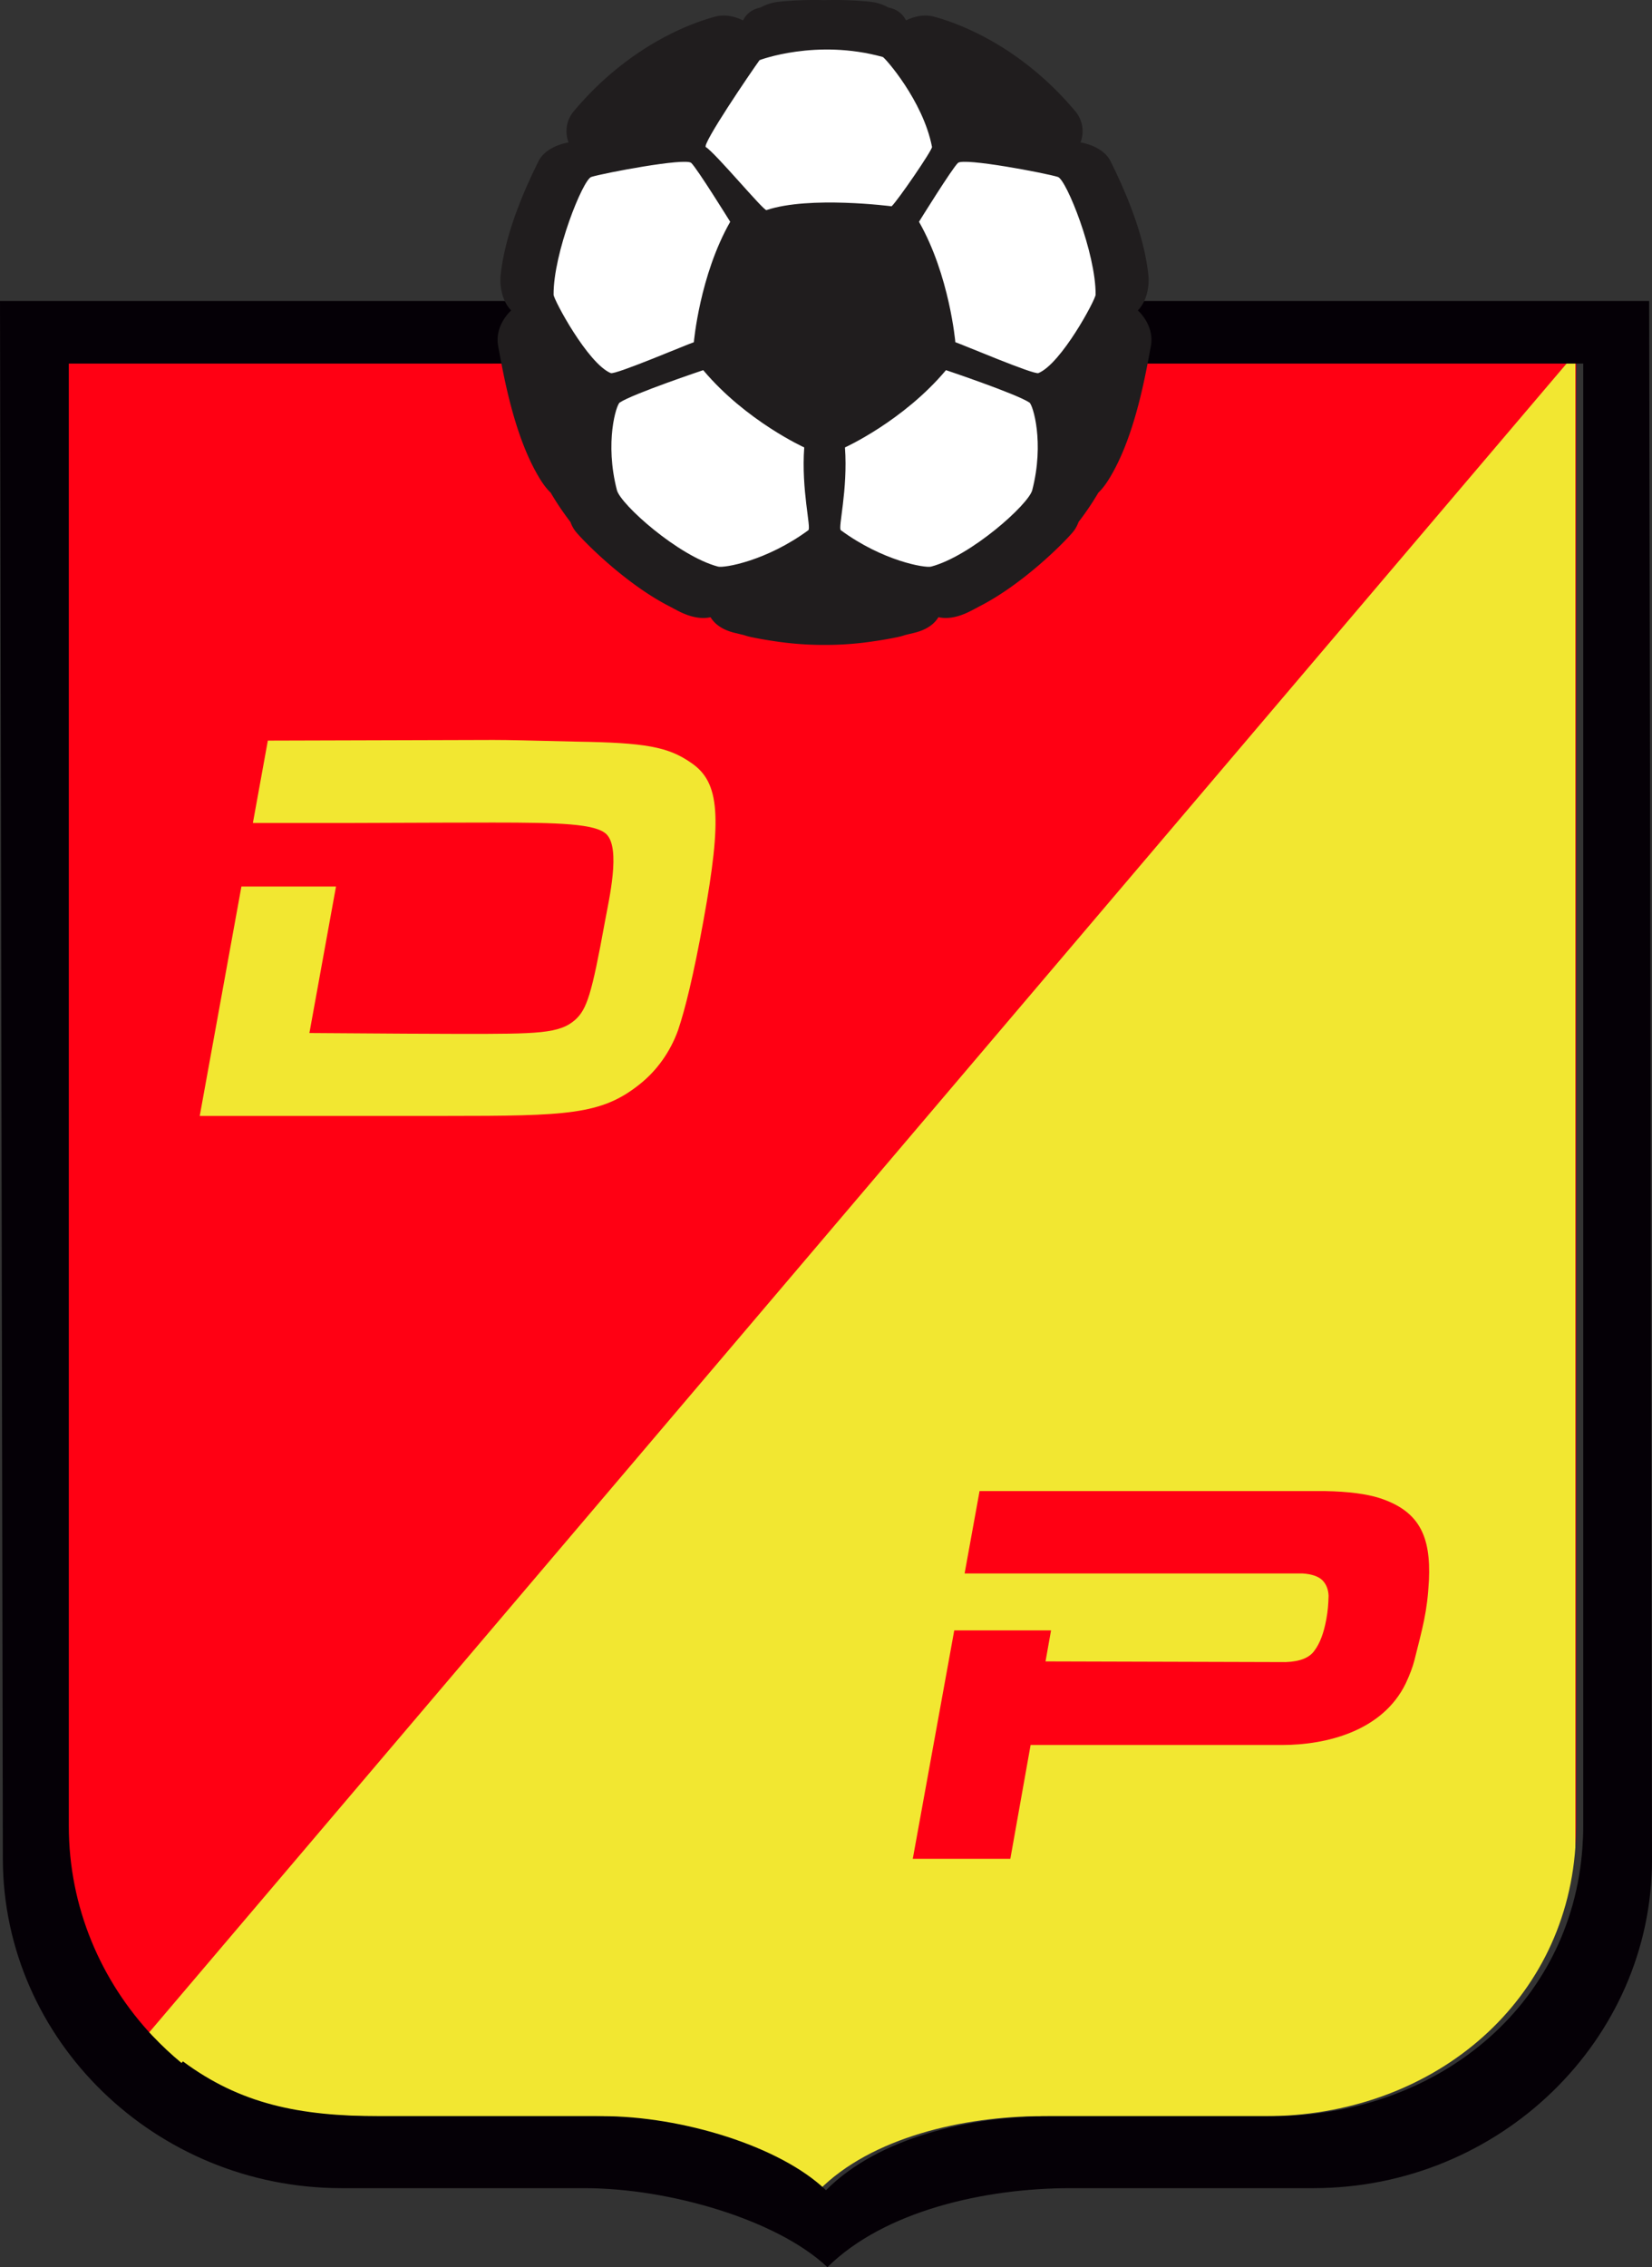
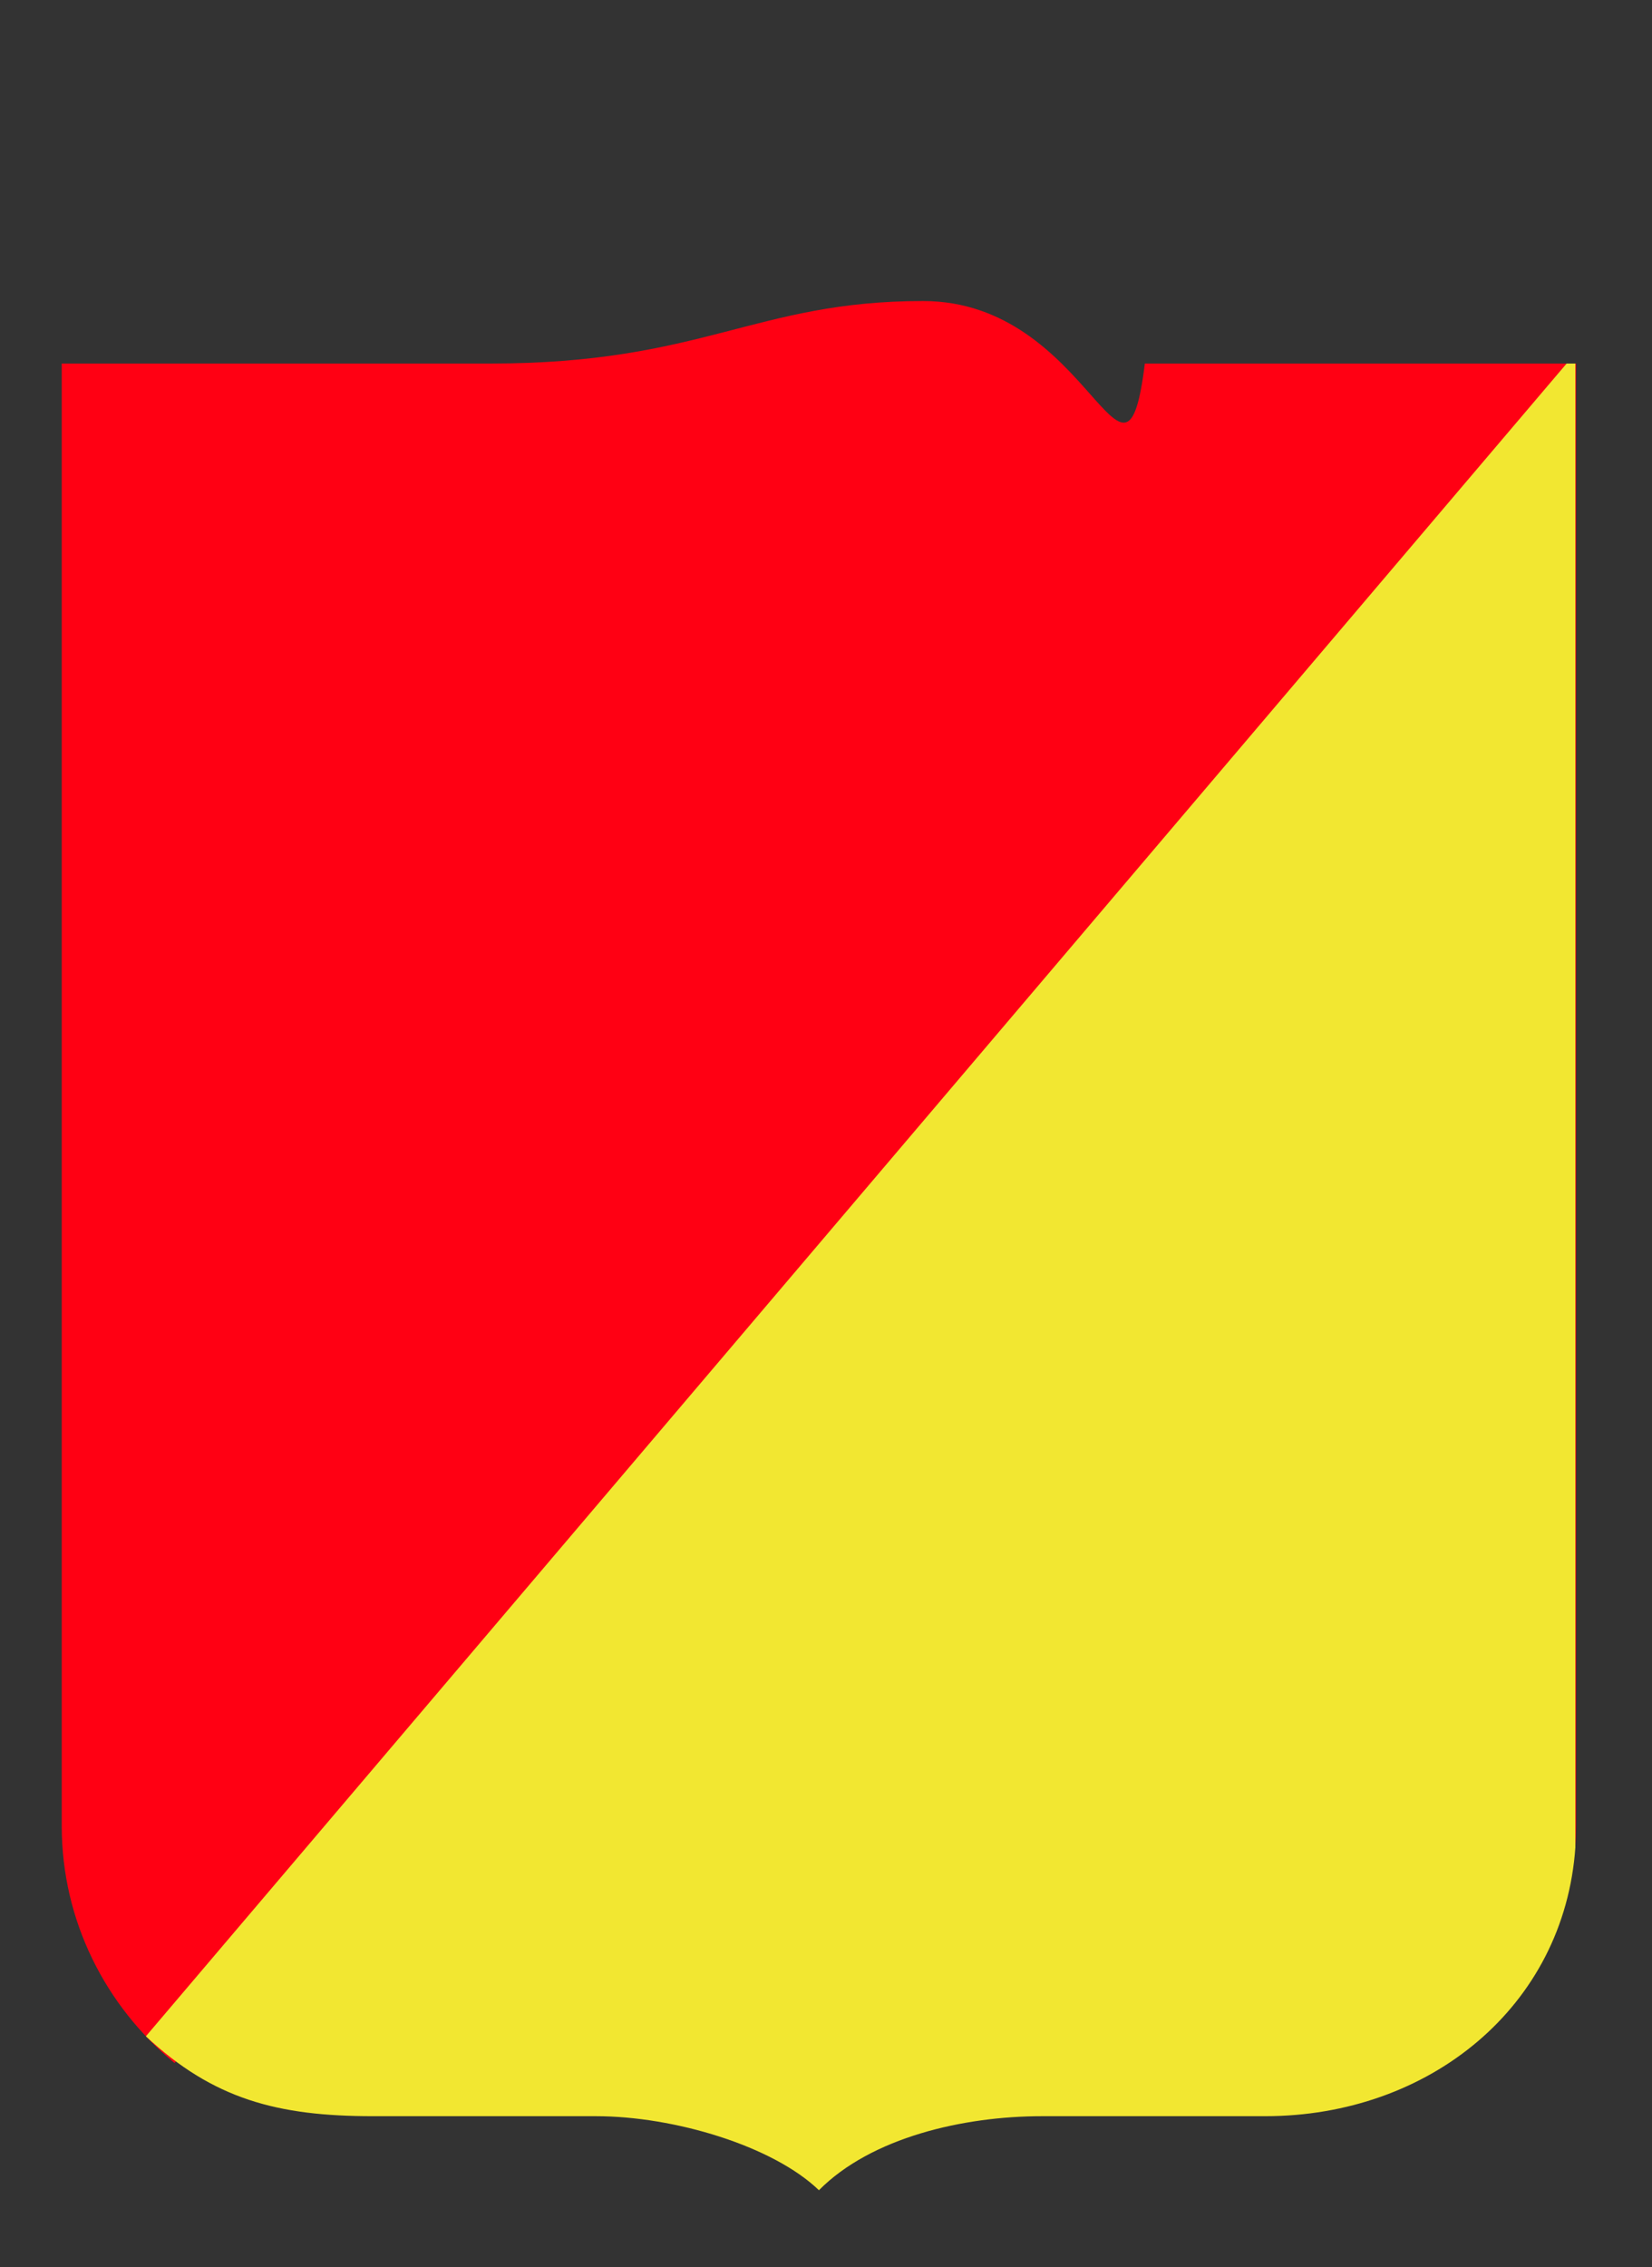
<svg xmlns="http://www.w3.org/2000/svg" xml:space="preserve" id="Capa_1" x="0" y="0" version="1.1" viewBox="0 0 383.2 525.79">
  <rect x="0" y="0" width="383.2" height="525.79" fill="#333333" stroke="none" />
  <style id="style1" type="text/css">.st0,.st1{fill-rule:evenodd;clip-rule:evenodd;fill:#ff0013}.st1{fill:#f2e731}</style>
  <g id="g8" transform="translate(-116.04 -56.176)">
    <path id="path1" d="M156.53 534.62c-15.96-13.14-26.17-32.93-26.17-54.98V140.49h99.38c49.42 0 61.39-14.5 100.42-14.5s46.75 52.27 51.44 14.5h97.84zm325.11-394.13v339.15c0 1.64-.06 3.27-.17 4.89V140.49Z" class="st0" />
    <path id="path2" d="M481.47 484.53c-2.56 37.05-33.95 62.42-71.95 62.42h-51.76c-18.19 0-39.59 4.9-51.76 17.17-10.65-10.26-33.56-17.17-51.76-17.17h-51.76c-22.01 0-36.98-3.94-52.6-18.53l329.55-387.93h2.03v344.04z" class="st1" />
-     <path id="path3" d="M483.29 140.49v339.15q0 2.46-.18 4.89c-2.55 37.05-33.95 62.42-71.95 62.42H359.4c-18.19 0-39.59 4.9-51.76 17.17-10.65-10.26-33.56-17.17-51.76-17.17h-51.76c-18.73 0-32.37-2.86-45.65-12.71l-.31.38c-2.34-1.93-4.55-4-6.63-6.19l-.02-.01c-12.07-12.8-19.51-29.97-19.51-48.78V140.49h351.12zm15.29-14.5.66 361.33c.08 41.96-35.35 76.32-78.55 76.32h-56.36c-19.79 0-43.11 5.23-56.36 18.33-11.59-10.95-36.57-18.33-56.36-18.33h-56.36c-43.19 0-78.47-34.34-78.55-76.32l-.66-361.33h267.63z" style="fill-rule:evenodd;clip-rule:evenodd;fill:#050006" />
-     <path id="path4" d="M288.4 60.91c-1.18-.59-3.77-1.61-6.49-.87-3.7 1-19.14 5.65-32.83 22a7.17 7.17 0 0 0-1.15 7.17s-5.19.71-7.01 4.42c-2.46 5.01-7.69 15.95-8.76 26.49-.21 2.09.21 5.77 2.46 8.05 0 0-3.93 3.39-3.02 8.3 1.16 6.19 3.5 20.12 9.16 29.88.66 1.15 1.66 2.8 3.02 4.09 1.43 2.44 2.97 4.7 4.58 6.79.3.83.73 1.66 1.37 2.41 2.47 2.89 11.9 12.25 21.75 17.23.86.47 1.55.83 2 1.06 3.39 1.72 5.83 1.74 7.38 1.39.76 1.26 2.33 2.84 5.62 3.63.62.15 1.32.32 2.08.5.7.24 1.35.4 1.87.51 1.91.39 3.75.7 5.54.96 3.16.47 6.86.82 11.1.82h.44c4.24 0 7.94-.35 11.1-.83 1.78-.25 3.63-.57 5.54-.96.52-.11 1.17-.27 1.87-.51.76-.18 1.46-.35 2.08-.5 3.28-.79 4.87-2.37 5.62-3.63 1.54.36 3.99.34 7.38-1.39.46-.23 1.15-.59 2.01-1.06 9.85-4.98 19.27-14.33 21.74-17.22.64-.75 1.08-1.59 1.37-2.41a65 65 0 0 0 4.59-6.79c1.36-1.3 2.36-2.95 3.02-4.09 5.66-9.76 8-23.69 9.16-29.88.92-4.92-3.02-8.3-3.02-8.3 2.25-2.28 2.67-5.95 2.46-8.05-1.06-10.54-6.3-21.48-8.75-26.49-1.82-3.71-7.01-4.42-7.01-4.42 1.14-2.97.11-5.66-1.15-7.17-13.69-16.35-29.12-21-32.83-22-2.72-.74-5.31.28-6.49.87-.54-1.1-1.67-2.49-3.98-2.97l-.1-.02c-1.5-.85-3.06-1.22-4.28-1.34a82 82 0 0 0-10.55-.37 82 82 0 0 0-10.55.37c-1.22.13-2.79.5-4.28 1.34l-.1.02c-2.29.48-3.42 1.87-3.96 2.97" style="fill-rule:evenodd;clip-rule:evenodd;fill:#201d1e" />
-     <path id="path6" d="M292.23 70.12s13.12-5.01 28.58-.73c.45.12 9.35 10.12 11.42 20.86.13.67-8.02 12.55-9.38 13.77 0 0-19.03-2.48-29.02.88-.64.22-11.81-13.23-14.06-14.61-.98-.59 10.4-17.32 12.46-20.17m10.36 89.82s-13.51-6.12-23.43-17.92c0 0-16.27 5.46-19.37 7.51-.79.52-3.52 9.21-.65 20.32.85 3.3 14.24 15.29 23.46 17.73 1.4.37 11.25-1.31 20.94-8.44.71-.53-1.66-9.28-.95-19.2m26.62-52.33s7.69-12.4 9.04-13.65c1.35-1.26 20.45 2.39 23.18 3.25 1.97.62 8.82 17.7 8.75 27.31-.01 1.13-7.93 15.96-13.26 18.18-1.06.44-17.68-6.65-19.28-7.16.01-.01-1.35-15.52-8.43-27.93m-17.17 52.33s13.51-6.12 23.43-17.92c0 0 16.26 5.46 19.36 7.51.79.52 3.52 9.21.65 20.32-.85 3.3-14.24 15.29-23.46 17.73-1.4.37-11.25-1.31-20.94-8.44-.7-.53 1.67-9.28.96-19.2m-26.62-52.33s-7.69-12.4-9.04-13.65c-1.35-1.26-20.45 2.39-23.18 3.25-1.96.62-8.82 17.7-8.75 27.31.01 1.13 7.93 15.96 13.26 18.18 1.06.44 17.68-6.65 19.28-7.16-.01-.01 1.35-15.52 8.43-27.93" style="fill-rule:evenodd;clip-rule:evenodd;fill:#fff" />
-     <path id="path7" d="M273.32 295.11c-1.81 5-4.9 9.36-8.95 12.56-8.85 7.05-16.73 7.31-44.94 7.31h-57.06l9.67-53.21h21.94l-6.17 33.98c16.6.13 30.83.2 35.08.2 17.82 0 22.97 0 26.66-3.34 2.62-2.44 3.75-5.84 6.8-22.64.96-5.26 3.73-17 .36-20.33-2.51-2.44-10.94-2.7-26.33-2.7-3.86 0-17.58.03-33.73.1H174.7l3.47-19.11 52.34-.15c3.85 0 7.82.13 19.18.39 15.98.25 21.33 1.15 26.79 5 6.49 4.49 7.1 12.44 2.73 36.54-2.28 12.58-4.24 20.53-5.89 25.4" class="st1" />
-     <path id="path8" d="M414.27 441.64c3.35-.12 5.57-1.02 6.71-2.72 1.22-1.62 2.14-4.04 2.72-7.25.36-1.97.46-3.38.52-5.4-.06-1.49-.54-2.71-1.46-3.63-.94-.9-2.46-1.41-4.53-1.55h-78.44l3.47-19.11h80.22c5.34.11 9.54.65 12.59 1.63 9.26 3.02 11.88 8.91 11.43 19.01-.38 7.45-1.49 11.06-3.38 18.64-.39 1.53-1.06 3.29-1.99 5.3-5.4 11.14-18.49 14.31-28.77 14.31H355.1l-4.7 26.39h-22.63l9.62-52.97h22.45l-1.28 7.19z" class="st0" />
  </g>
</svg>